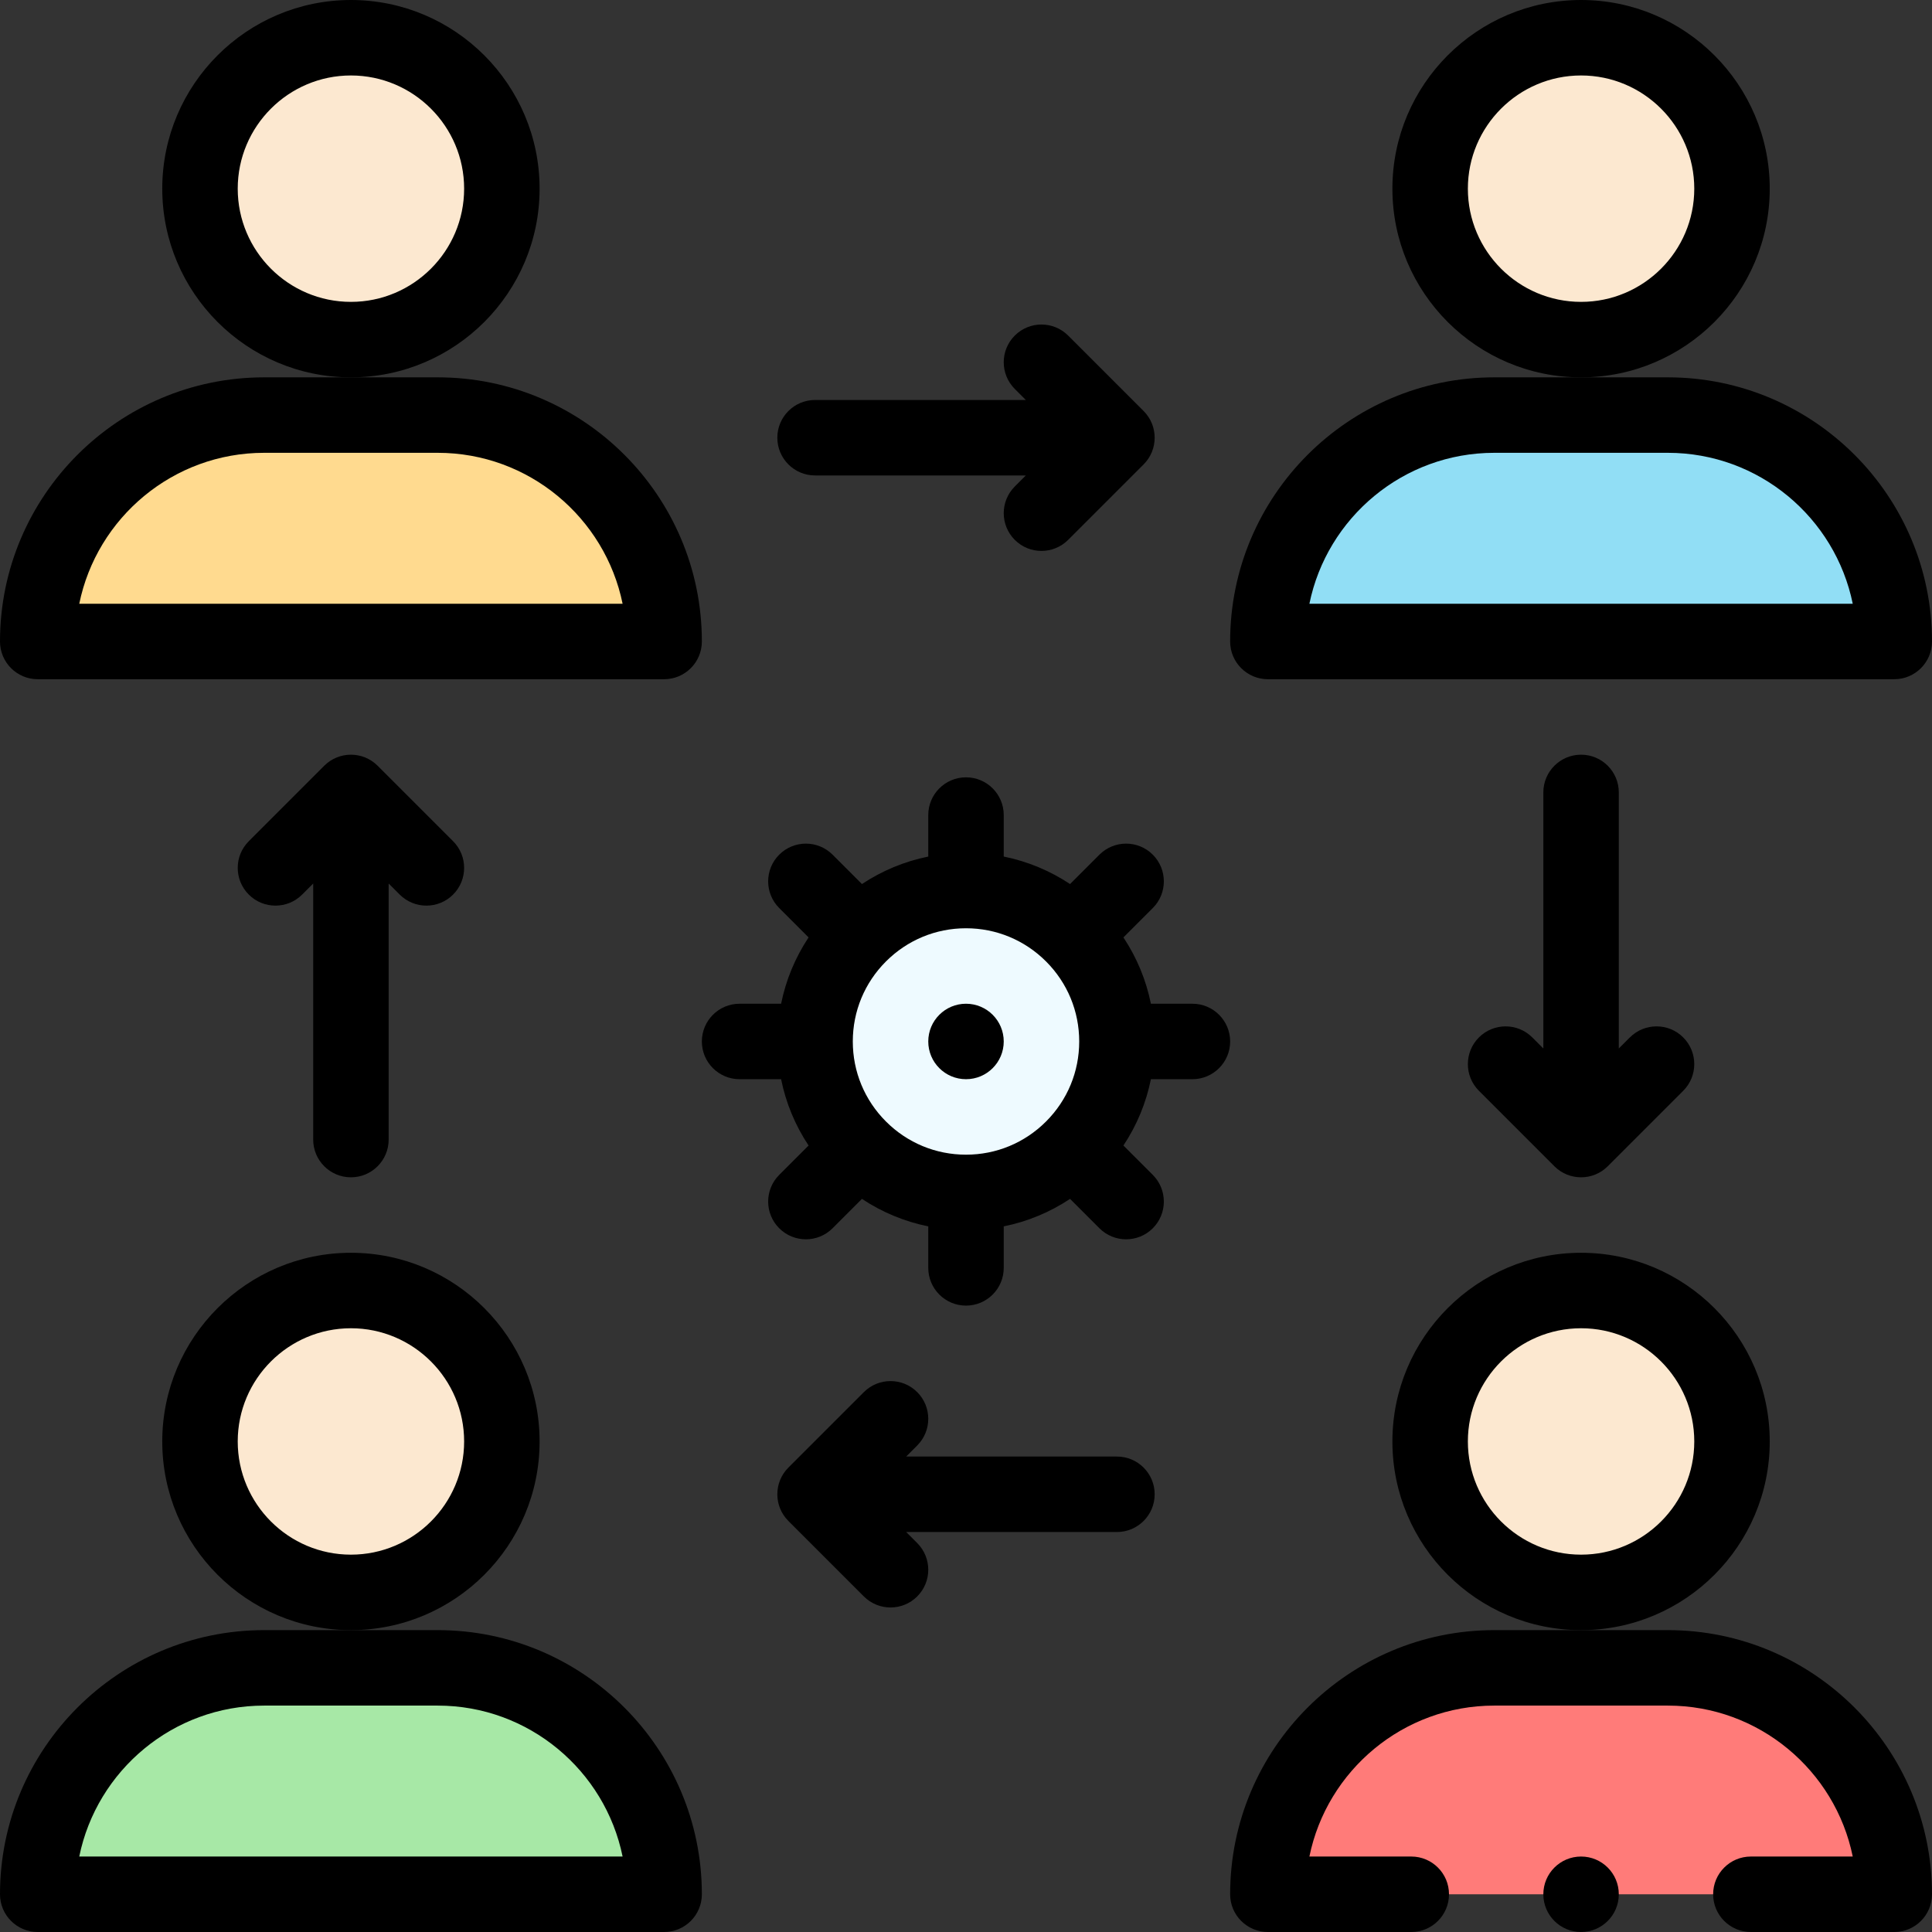
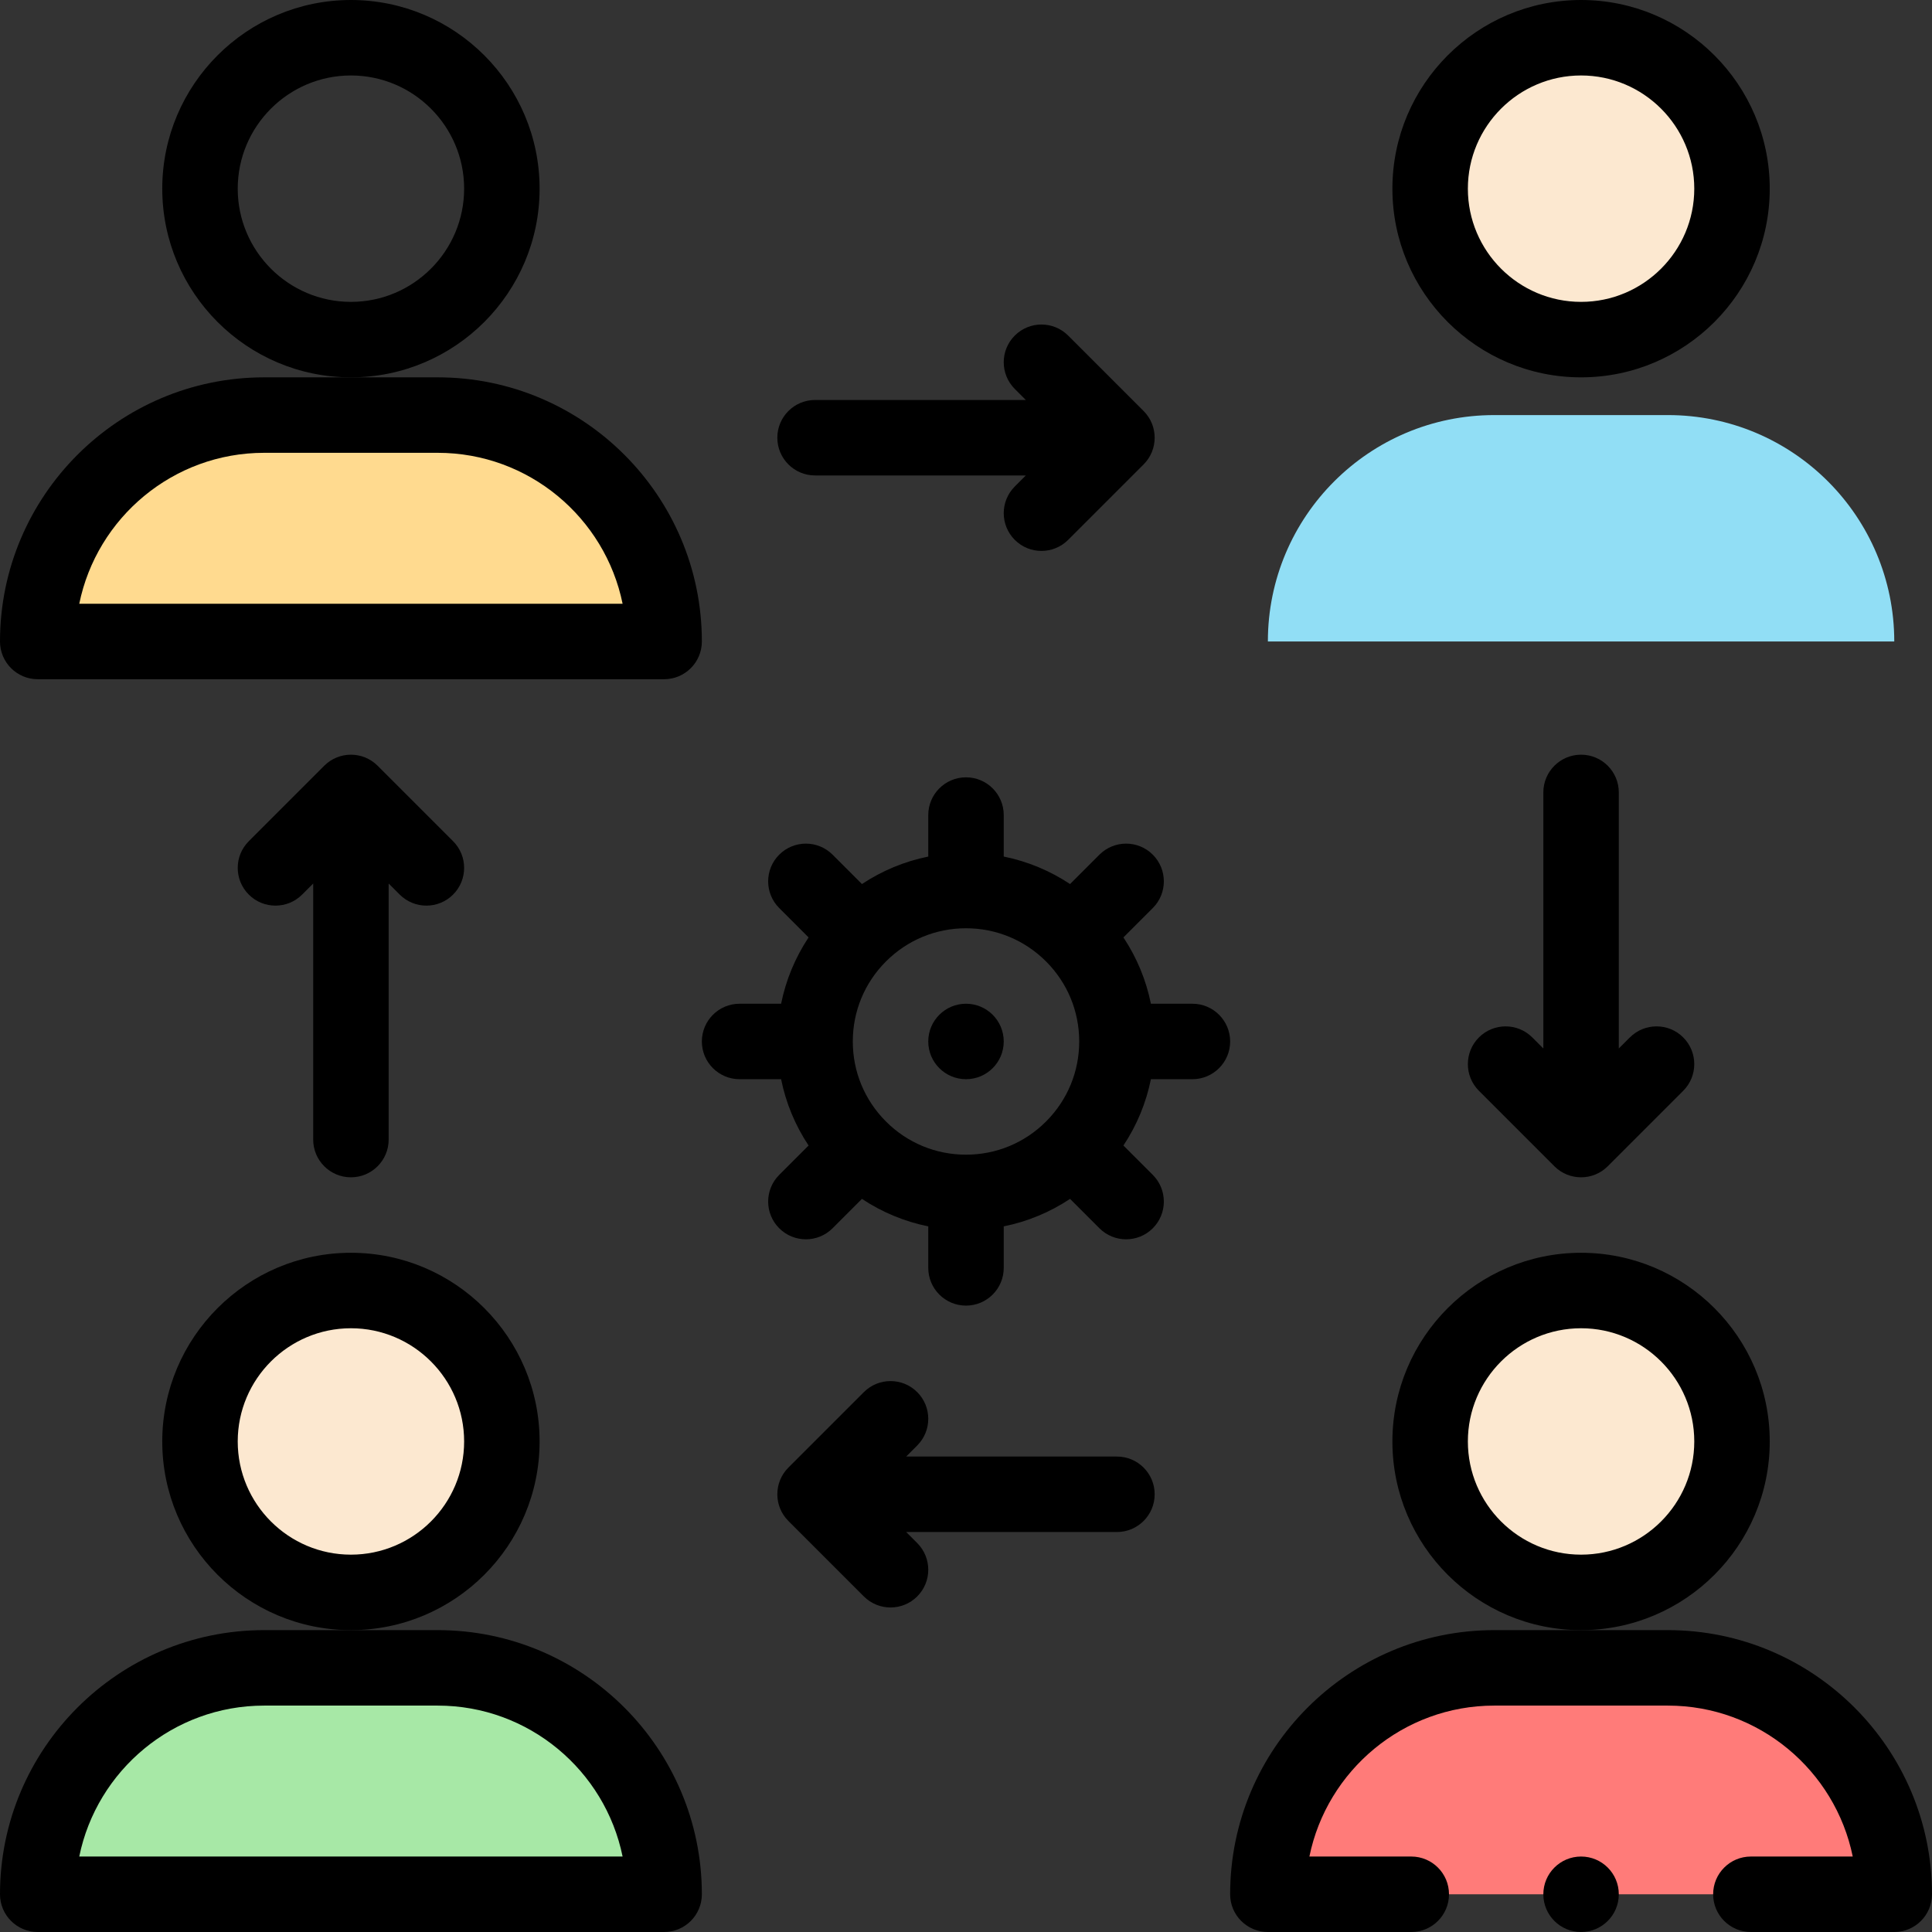
<svg xmlns="http://www.w3.org/2000/svg" id="Capa_1" enable-background="new 0 0 512 512" height="512" viewBox="0 0 512 512" width="512">
  <rect x="0" y="0" width="512" height="512" fill="#333333" stroke="none" />
  <g>
    <g>
-       <path d="m296 276c0 22.079-17.919 40-40 40-22.079 0-40-17.919-40-40 0-22.079 17.919-40 40-40 22.079 0 40 17.919 40 40z" fill="#eefaff" />
      <path d="m176 502h-166c0-33.14 26.86-60 60-60h46c33.14 0 60 26.86 60 60z" fill="#a7e8a6" />
      <path d="m502 502h-166c0-33.14 26.86-60 60-60h46c33.14 0 60 26.86 60 60z" fill="#ff7b79" />
      <path d="m502 170h-166c0-33.14 26.86-60 60-60h46c33.14 0 60 26.86 60 60z" fill="#91def5" />
      <path d="m176 170h-166c0-33.14 26.86-60 60-60h46c33.14 0 60 26.86 60 60z" fill="#ffda8f" />
      <g fill="#fce8d0">
        <circle cx="419" cy="50" r="40" />
        <circle cx="419" cy="382" r="40" />
-         <circle cx="93" cy="50" r="40" />
        <circle cx="93" cy="382" r="40" />
      </g>
    </g>
    <g>
      <circle cx="256" cy="276" r="10" />
      <path d="m196 266c-5.522 0-10 4.478-10 10s4.478 10 10 10h10.999c1.27 6.283 3.736 12.232 7.284 17.574l-7.784 7.784c-3.905 3.905-3.905 10.237 0 14.143 3.907 3.905 10.236 3.904 14.143 0l7.784-7.784c5.342 3.548 11.291 6.013 17.574 7.284v10.999c0 5.522 4.478 10 10 10s10-4.478 10-10v-10.999c6.283-1.27 12.232-3.736 17.574-7.284l7.784 7.784c3.907 3.905 10.236 3.904 14.143 0 3.905-3.905 3.905-10.237 0-14.143l-7.784-7.784c3.548-5.342 6.013-11.291 7.284-17.574h10.999c5.522 0 10-4.478 10-10s-4.478-10-10-10h-10.999c-1.27-6.283-3.736-12.232-7.284-17.574l7.784-7.784c3.905-3.905 3.905-10.237 0-14.143-3.906-3.904-10.236-3.904-14.143 0l-7.784 7.784c-5.342-3.548-11.291-6.013-17.574-7.284v-10.999c0-5.522-4.478-10-10-10s-10 4.478-10 10v10.999c-6.283 1.27-12.232 3.736-17.574 7.284l-7.784-7.784c-3.906-3.904-10.236-3.904-14.143 0-3.905 3.905-3.905 10.237 0 14.143l7.784 7.784c-3.548 5.342-6.013 11.291-7.284 17.574zm38.791-11.209c.002-.002.004-.005.006-.007 5.669-5.664 13.198-8.784 21.203-8.784s15.534 3.12 21.203 8.784c.002.002.004.005.006.007s.005.004.007.006c5.664 5.669 8.784 13.198 8.784 21.203s-3.12 15.534-8.784 21.203c-.002.002-.005.004-.007.006s-.004.005-.006.007c-5.669 5.664-13.198 8.784-21.203 8.784s-15.534-3.12-21.203-8.784c-.002-.002-.004-.005-.006-.007s-.005-.004-.007-.006c-5.664-5.669-8.784-13.198-8.784-21.203s3.12-15.534 8.784-21.203c.002-.002.005-.004.007-.006z" />
      <path d="m143 382c0-27.57-22.43-50-50-50s-50 22.43-50 50 22.43 50 50 50 50-22.43 50-50zm-50 30c-16.542 0-30-13.458-30-30s13.458-30 30-30 30 13.458 30 30-13.458 30-30 30z" />
      <path d="m10 512h166c5.522 0 10-4.478 10-10 0-38.598-31.402-70-70-70h-46c-38.598 0-70 31.402-70 70 0 5.522 4.478 10 10 10zm60-60h46c24.146 0 44.35 17.206 48.995 40h-143.99c4.645-22.794 24.849-40 48.995-40z" />
      <path d="m469 382c0-27.57-22.43-50-50-50s-50 22.43-50 50 22.43 50 50 50 50-22.43 50-50zm-50 30c-16.542 0-30-13.458-30-30s13.458-30 30-30 30 13.458 30 30-13.458 30-30 30z" />
      <path d="m143 50c0-27.57-22.43-50-50-50s-50 22.43-50 50 22.43 50 50 50 50-22.43 50-50zm-50 30c-16.542 0-30-13.458-30-30s13.458-30 30-30 30 13.458 30 30-13.458 30-30 30z" />
      <path d="m0 170c0 5.522 4.478 10 10 10h166c5.522 0 10-4.478 10-10 0-38.598-31.402-70-70-70h-46c-38.598 0-70 31.402-70 70zm116-50c24.146 0 44.35 17.206 48.995 40h-143.99c4.646-22.794 24.85-40 48.995-40z" />
      <path d="m469 50c0-27.57-22.43-50-50-50s-50 22.43-50 50 22.43 50 50 50 50-22.43 50-50zm-50 30c-16.542 0-30-13.458-30-30s13.458-30 30-30 30 13.458 30 30-13.458 30-30 30z" />
-       <path d="m442 100h-46c-38.598 0-70 31.402-70 70 0 5.522 4.478 10 10 10h166c5.522 0 10-4.478 10-10 0-38.598-31.402-70-70-70zm-94.995 60c4.646-22.794 24.85-40 48.995-40h46c24.146 0 44.35 17.206 48.995 40z" />
      <path d="m206 116c0 5.522 4.478 10 10 10h55.857l-2.929 2.929c-3.905 3.905-3.905 10.237 0 14.143 3.907 3.905 10.236 3.904 14.143 0l20-20c3.905-3.905 3.905-10.237 0-14.143l-20-20c-3.906-3.904-10.236-3.904-14.143 0-3.905 3.905-3.905 10.237 0 14.143l2.929 2.929h-55.857c-5.522-.001-10 4.477-10 9.999z" />
      <path d="m306 396c0-5.522-4.478-10-10-10h-55.857l2.929-2.929c3.905-3.905 3.905-10.237 0-14.143-3.906-3.904-10.236-3.904-14.143 0l-20 20c-3.905 3.905-3.905 10.237 0 14.143l20 20c3.907 3.905 10.236 3.904 14.143 0 3.905-3.905 3.905-10.237 0-14.143l-2.929-2.928h55.857c5.522 0 10-4.478 10-10z" />
      <path d="m93 312c5.522 0 10-4.478 10-10v-67.857l2.929 2.929c3.907 3.905 10.236 3.904 14.143 0 3.905-3.905 3.905-10.237 0-14.143l-20-20c-3.906-3.904-10.236-3.904-14.143 0l-20 20c-3.905 3.905-3.905 10.237 0 14.143 3.906 3.904 10.236 3.904 14.143 0l2.928-2.929v67.857c0 5.522 4.478 10 10 10z" />
      <path d="m419 200c-5.522 0-10 4.478-10 10v67.857l-2.929-2.929c-3.906-3.904-10.236-3.904-14.143 0-3.905 3.905-3.905 10.237 0 14.143l20 20c1.954 1.952 4.512 2.929 7.072 2.929s5.118-.977 7.071-2.929l20-20c3.905-3.905 3.905-10.237 0-14.143-3.906-3.904-10.236-3.904-14.143 0l-2.928 2.929v-67.857c0-5.522-4.478-10-10-10z" />
      <path d="m442 432h-46c-38.598 0-70 31.402-70 70 0 5.522 4.478 10 10 10h38c5.522 0 10-4.478 10-10s-4.478-10-10-10h-26.995c4.646-22.794 24.85-40 48.995-40h46c24.146 0 44.35 17.206 48.995 40h-26.995c-5.522 0-10 4.478-10 10s4.478 10 10 10h38c5.522 0 10-4.478 10-10 0-38.598-31.402-70-70-70z" />
      <circle cx="419" cy="502" r="10" />
    </g>
  </g>
</svg>